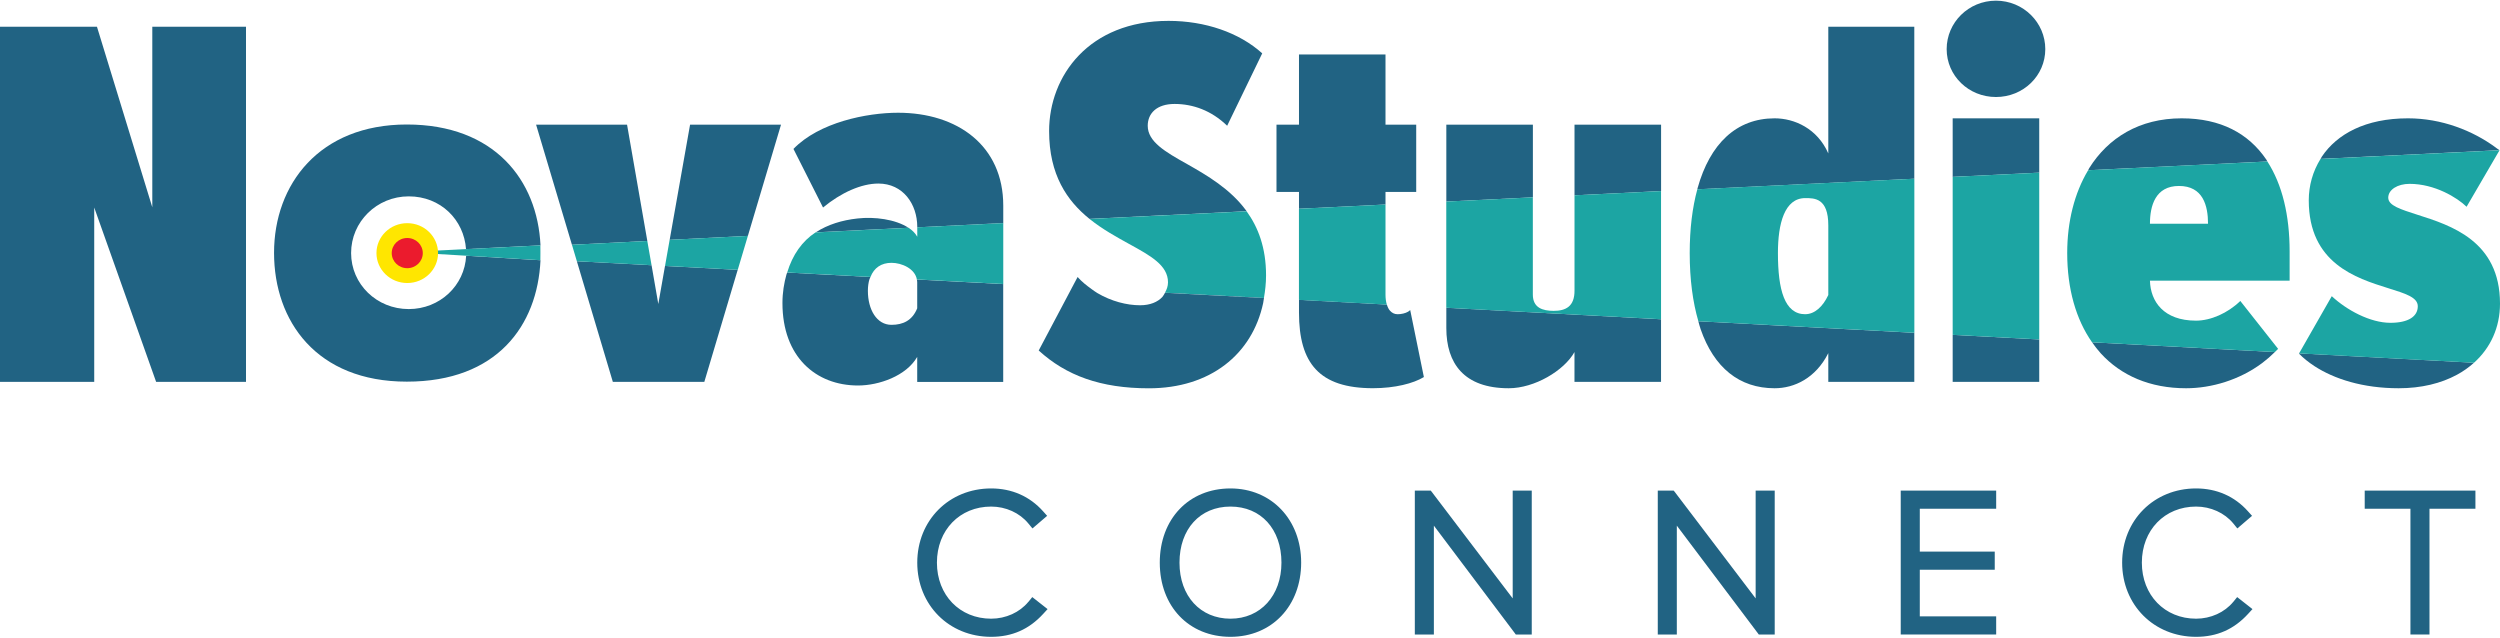
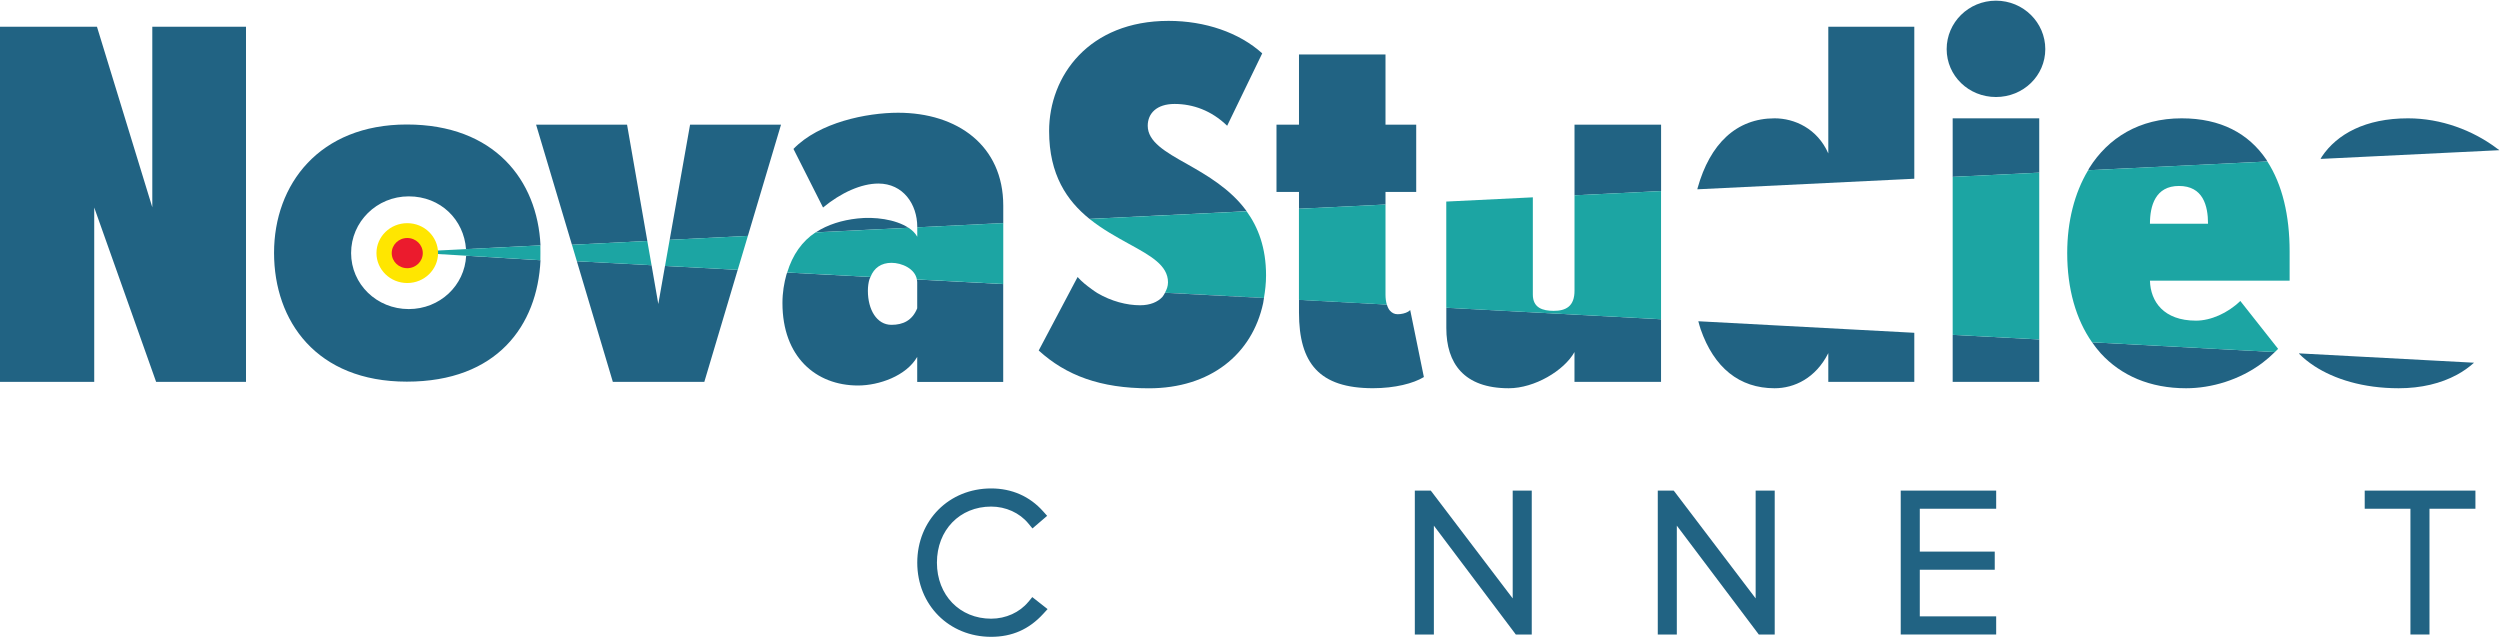
<svg xmlns="http://www.w3.org/2000/svg" width="200" height="51" viewBox="0 0 200 51" fill="none">
  <g clip-path="url(#clip0_12234_47)">
    <path d="M52.139 21.299L52.125 21.218L46.149 20.9L46.16 20.938L49.027 30.549H56.346L58.98 21.709L59.019 21.587L53.203 21.276L53.186 21.36L52.664 24.32L52.139 21.299Z" fill="#216383" />
    <path d="M68.599 17.478C67.346 17.616 66.226 17.965 65.262 18.584L72.678 18.222C71.624 17.535 69.953 17.326 68.596 17.478H68.599Z" fill="#216383" />
    <path d="M80.261 16.45C80.261 11.637 76.579 9.019 71.846 9.019C69.347 9.019 65.533 9.784 63.477 11.914L65.843 16.602C67.287 15.408 68.909 14.684 70.27 14.684C72.243 14.684 73.381 16.325 73.381 18.154V18.188L80.261 17.84V16.45Z" fill="#216383" />
    <path d="M80.261 17.84L73.381 18.188L80.261 17.853V17.84Z" fill="#216383" />
    <path d="M62.92 21.945C62.728 22.639 62.596 23.39 62.596 24.245C62.596 28.547 65.269 30.84 68.644 30.84C70.308 30.84 72.5 30.079 73.377 28.551V30.553H80.257V22.727L73.346 22.358C73.36 22.429 73.377 22.5 73.377 22.578V24.665C72.981 25.645 72.236 25.987 71.317 25.987C70.134 25.987 69.431 24.763 69.431 23.271C69.431 22.923 69.473 22.619 69.553 22.348C69.574 22.277 69.612 22.226 69.636 22.159L62.972 21.803C62.958 21.854 62.934 21.898 62.92 21.949" fill="#216383" />
    <path d="M94.975 13.129C93.221 12.148 91.818 11.339 91.818 10.061C91.818 9.084 92.521 8.316 93.966 8.316C95.41 8.316 96.903 8.827 98.173 10.061L100.978 4.268C99.137 2.607 96.419 1.67 93.482 1.67C87.127 1.67 83.929 6.057 83.929 10.487C83.929 14.005 85.377 16.064 87.134 17.491C87.144 17.498 87.155 17.505 87.162 17.512L99.728 16.899C99.728 16.899 99.711 16.869 99.701 16.855C98.416 15.104 96.562 14.031 94.968 13.125L94.975 13.129Z" fill="#216383" />
    <path d="M110.84 9.976V4.356H103.919V9.976H102.119V15.354H103.919V16.649V16.7L110.84 16.362V16.301V15.354H113.297V9.976H110.84Z" fill="#216383" />
    <path d="M112.845 24.949L112.814 24.8C112.772 24.851 112.713 24.895 112.647 24.935C112.431 25.064 112.107 25.138 111.808 25.138C111.54 25.138 111.349 25.023 111.192 24.847C111.084 24.726 111.008 24.56 110.948 24.364L103.919 23.988V25.01C103.919 29.055 105.54 31.057 109.835 31.057C111.589 31.057 113.078 30.674 113.91 30.164L112.845 24.945V24.949Z" fill="#216383" />
    <path d="M115.706 24.621V26.247C115.706 29.058 117.108 31.06 120.699 31.06C122.76 31.06 125.126 29.653 125.958 28.165V30.549H132.883V25.541L115.702 24.621H115.706Z" fill="#216383" />
-     <path d="M115.706 9.976V16.054V16.125L122.631 15.787V15.706V9.976H115.706Z" fill="#216383" />
    <path d="M125.961 9.976V15.537V15.624L132.887 15.286V15.188V9.976H125.961Z" fill="#216383" />
    <path d="M135.866 25.7C135.928 25.916 135.981 26.143 136.054 26.346C137.122 29.41 139.144 31.06 141.97 31.06C143.546 31.06 145.259 30.252 146.264 28.25V30.549H153.144V26.623L135.866 25.7Z" fill="#216383" />
    <path d="M146.264 2.14V12.276C145.387 10.274 143.546 9.466 141.97 9.466C138.914 9.466 136.798 11.502 135.81 15.039C135.8 15.073 135.796 15.11 135.786 15.144L153.144 14.299V2.14H146.264Z" fill="#216383" />
    <path d="M159.676 7.761C161.869 7.761 163.623 6.057 163.623 3.929C163.623 1.802 161.869 0.054 159.676 0.054C157.484 0.054 155.733 1.799 155.733 3.929C155.733 6.06 157.487 7.761 159.676 7.761Z" fill="#216383" />
    <path d="M156.214 26.789V27.556V30.549H163.139V27.972V27.157L156.214 26.789Z" fill="#216383" />
    <path d="M156.214 9.466V14.011V14.15L163.139 13.812V13.663V9.466H156.214Z" fill="#216383" />
    <path d="M167.364 27.384C167.583 27.695 167.813 27.993 168.063 28.27C169.685 30.042 171.992 31.06 174.888 31.06C176.92 31.06 179.165 30.394 180.974 29.044C181.329 28.777 181.667 28.483 181.987 28.165L167.364 27.384Z" fill="#216383" />
    <path d="M181.291 12.746C179.885 10.687 177.668 9.466 174.536 9.466C171.147 9.466 168.655 11.025 167.131 13.46C167.099 13.511 167.079 13.568 167.051 13.619L181.389 12.919C181.354 12.865 181.329 12.8 181.295 12.746H181.291Z" fill="#216383" />
    <path d="M199.683 11.82C197.821 10.44 195.316 9.466 192.64 9.466C189.226 9.466 186.96 10.731 185.753 12.523C185.711 12.584 185.683 12.652 185.645 12.713L199.951 12.016C199.864 11.948 199.77 11.887 199.683 11.823V11.82Z" fill="#216383" />
    <path d="M183.929 28.27L183.919 28.29C184.26 28.642 184.681 28.98 185.168 29.298C186.734 30.313 189.017 31.06 191.895 31.06C193.701 31.06 195.281 30.671 196.555 29.981C197.063 29.707 197.515 29.383 197.923 29.017L183.929 28.27Z" fill="#216383" />
    <path d="M55.205 9.976L53.579 19.155L53.572 19.186L59.83 18.871L59.837 18.848L62.481 9.976H55.205Z" fill="#216383" />
    <path d="M51.78 19.243L50.165 9.976H42.888L45.742 19.538L45.752 19.581L51.783 19.277L51.78 19.243Z" fill="#216383" />
    <path d="M51.784 19.277L45.756 19.581L46.149 20.9L52.125 21.218L51.784 19.277Z" fill="#1CA5A3" />
    <path d="M53.572 19.186L53.203 21.276L59.019 21.587L59.83 18.871L53.572 19.186Z" fill="#1CA5A3" />
    <path d="M72.681 18.222L65.265 18.584C65.258 18.59 65.248 18.594 65.241 18.597L72.685 18.222H72.681Z" fill="#216383" />
    <path d="M73.381 18.188V18.939C73.207 18.628 72.96 18.404 72.681 18.222L65.237 18.597C64.183 19.287 63.404 20.376 62.975 21.8L69.64 22.155C69.922 21.431 70.496 21.026 71.321 21.026C72.145 21.026 73.193 21.492 73.35 22.355L80.261 22.723V17.85L73.381 18.185V18.188Z" fill="#1CA5A3" />
    <path d="M99.732 16.903L87.165 17.515C88.189 18.34 89.316 18.956 90.329 19.517C92.037 20.454 93.44 21.222 93.44 22.585C93.44 22.892 93.339 23.166 93.196 23.417L101.114 23.839C101.214 23.258 101.284 22.659 101.284 22.03C101.284 19.818 100.654 18.181 99.728 16.903H99.732Z" fill="#1CA5A3" />
    <path d="M87.294 23.102C86.908 22.828 86.535 22.527 86.208 22.162L85.752 23.021L85.599 23.312L83.097 28.04C85.29 30.042 88.049 31.064 91.909 31.064C96.816 31.064 100.177 28.351 101.054 24.242C101.082 24.113 101.096 23.975 101.117 23.843L93.2 23.42C93.134 23.535 93.078 23.657 92.988 23.758C92.612 24.161 92.017 24.421 91.206 24.421C90.137 24.421 88.902 24.1 87.792 23.447C87.621 23.346 87.461 23.224 87.294 23.105" fill="#216383" />
    <path d="M110.84 16.362L103.915 16.7V23.992L110.945 24.367C110.879 24.147 110.84 23.887 110.84 23.566V16.362Z" fill="#1CA5A3" />
    <path d="M125.961 15.624V23.224C125.975 24.519 125.258 24.868 124.294 24.868C123.417 24.868 122.627 24.631 122.627 23.566V15.787L115.702 16.125V24.621L132.883 25.541V15.286L125.958 15.624H125.961Z" fill="#1CA5A3" />
-     <path d="M135.786 15.144C135.389 16.605 135.177 18.31 135.177 20.241C135.177 22.365 135.424 24.174 135.869 25.7L153.148 26.623V14.295L135.789 15.141L135.786 15.144ZM144.423 25.138C142.76 25.138 142.234 23.18 142.234 20.241C142.234 17.89 142.76 15.848 144.423 15.848C145.168 15.848 146.264 15.848 146.264 18.026V23.603C145.826 24.54 145.168 25.135 144.423 25.135V25.138Z" fill="#1CA5A3" />
    <path d="M156.214 14.15V26.788L163.139 27.157V13.812L156.214 14.15Z" fill="#1CA5A3" />
    <path d="M179.227 24.076C178.218 25.054 176.861 25.652 175.678 25.652C173.092 25.652 172.041 24.12 171.996 22.456H183.17V20.112C183.17 17.227 182.582 14.762 181.388 12.919L167.051 13.619C165.954 15.445 165.377 17.738 165.377 20.241C165.377 23.109 166.076 25.544 167.364 27.384L181.987 28.165C182.074 28.077 182.168 27.999 182.248 27.908L179.224 24.076H179.227ZM174.317 14.877C176.245 14.877 176.642 16.453 176.642 17.901H171.996C171.996 16.453 172.434 14.877 174.317 14.877Z" fill="#1CA5A3" />
-     <path d="M200 24.289C200 19.264 196.057 18.029 193.384 17.177C192.069 16.751 191.06 16.453 191.06 15.814C191.06 15.175 191.804 14.708 192.768 14.708C194.787 14.708 196.582 15.814 197.327 16.541L199.958 12.026C199.958 12.026 199.951 12.023 199.948 12.019L185.641 12.716C185.022 13.714 184.701 14.85 184.701 16.027C184.701 21.053 188.47 22.247 191.056 23.055C192.417 23.481 193.423 23.779 193.423 24.502C193.423 25.311 192.678 25.825 191.234 25.825C189.612 25.825 187.726 24.803 186.542 23.694L183.925 28.273L197.919 29.021C199.241 27.834 200 26.197 200 24.289Z" fill="#1CA5A3" />
    <path d="M12.184 16.585L7.757 2.14H0V30.549H7.538V16.602L12.49 30.549H19.68V2.14H12.184V16.585Z" fill="#216383" />
    <path d="M82.266 48.15C81.573 48.992 80.463 49.495 79.293 49.495C76.781 49.495 74.954 47.612 74.954 45.011C74.954 42.41 76.777 40.526 79.293 40.526C80.463 40.526 81.573 41.03 82.266 41.876L82.596 42.275L83.772 41.267L83.445 40.902C82.377 39.705 80.943 39.075 79.293 39.075C75.921 39.075 73.381 41.629 73.381 45.011C73.381 48.393 75.921 50.946 79.293 50.946C80.967 50.946 82.328 50.344 83.456 49.11L83.807 48.728L82.582 47.767L82.269 48.153L82.266 48.15Z" fill="#216383" />
-     <path d="M98.437 39.075C95.11 39.075 92.782 41.517 92.782 45.011C92.782 48.505 95.107 50.946 98.437 50.946C101.768 50.946 104.093 48.45 104.093 45.011C104.093 41.571 101.716 39.075 98.437 39.075ZM102.516 45.011C102.516 47.652 100.839 49.495 98.437 49.495C96.036 49.495 94.359 47.693 94.359 45.011C94.359 42.329 95.998 40.526 98.437 40.526C100.877 40.526 102.516 42.329 102.516 45.011Z" fill="#216383" />
    <path d="M121.016 47.872L114.54 39.349L114.46 39.248H113.186V50.76H114.71V42.052L121.187 50.656L121.263 50.76H122.54V39.248H121.016V47.872Z" fill="#216383" />
    <path d="M140.452 47.872L133.976 39.349L133.896 39.248H132.622V50.76H134.146V42.052L140.626 50.656L140.703 50.76H141.977V39.248H140.452V47.872Z" fill="#216383" />
    <path d="M152.058 50.76H159.694V49.309H153.583V45.579H159.579V44.128H153.583V40.699H159.694V39.248H152.058V50.76Z" fill="#216383" />
-     <path d="M178.66 48.15C177.968 48.992 176.857 49.495 175.688 49.495C173.176 49.495 171.348 47.612 171.348 45.011C171.348 42.41 173.172 40.526 175.688 40.526C176.857 40.526 177.968 41.03 178.66 41.872L178.987 42.275L180.164 41.267L179.836 40.902C178.768 39.705 177.334 39.075 175.685 39.075C172.312 39.075 169.772 41.629 169.772 45.011C169.772 48.393 172.312 50.946 175.685 50.946C177.359 50.946 178.719 50.344 179.847 49.11L180.198 48.728L178.973 47.767L178.66 48.153V48.15Z" fill="#216383" />
    <path d="M189.177 39.248V40.699H192.835V50.76H194.359V40.699H198.034V39.248H189.177Z" fill="#216383" />
    <path d="M32.699 24.726C30.137 24.726 28.088 22.733 28.088 20.241C28.088 17.748 30.137 15.709 32.699 15.709C35.26 15.709 37.115 17.586 37.282 19.93L43.24 19.629C42.996 14.407 39.544 9.96 32.546 9.96C25.547 9.96 21.924 14.748 21.924 20.224C21.924 25.7 25.328 30.532 32.546 30.532C39.763 30.532 42.996 26.044 43.24 20.819L37.292 20.461C37.174 22.845 35.187 24.726 32.699 24.726Z" fill="#216383" />
    <path d="M43.233 19.629H43.23L37.272 19.93L34.568 20.065L33.318 20.129L32.699 20.16L32.466 20.17L34.568 20.295L37.279 20.457L43.226 20.816C43.226 20.796 43.23 20.779 43.23 20.758C43.23 20.745 43.23 20.735 43.23 20.721C43.23 20.572 43.23 20.846 43.233 20.231C43.233 19.72 43.233 19.798 43.23 19.625L43.233 19.629Z" fill="#1CA5A3" />
    <path d="M32.581 22.642C33.941 22.642 35.044 21.57 35.044 20.248C35.044 18.925 33.941 17.853 32.581 17.853C31.22 17.853 30.117 18.925 30.117 20.248C30.117 21.57 31.22 22.642 32.581 22.642Z" fill="#FFE600" />
    <path d="M32.581 21.455C33.267 21.455 33.823 20.915 33.823 20.248C33.823 19.581 33.267 19.04 32.581 19.04C31.894 19.04 31.338 19.581 31.338 20.248C31.338 20.915 31.894 21.455 32.581 21.455Z" fill="#EB1B2D" />
  </g>
  <defs>
    <clipPath id="clip0_12234_47">
      <rect width="200" height="50.893" fill="white" transform="translate(0 0.054)" />
    </clipPath>
  </defs>
</svg>